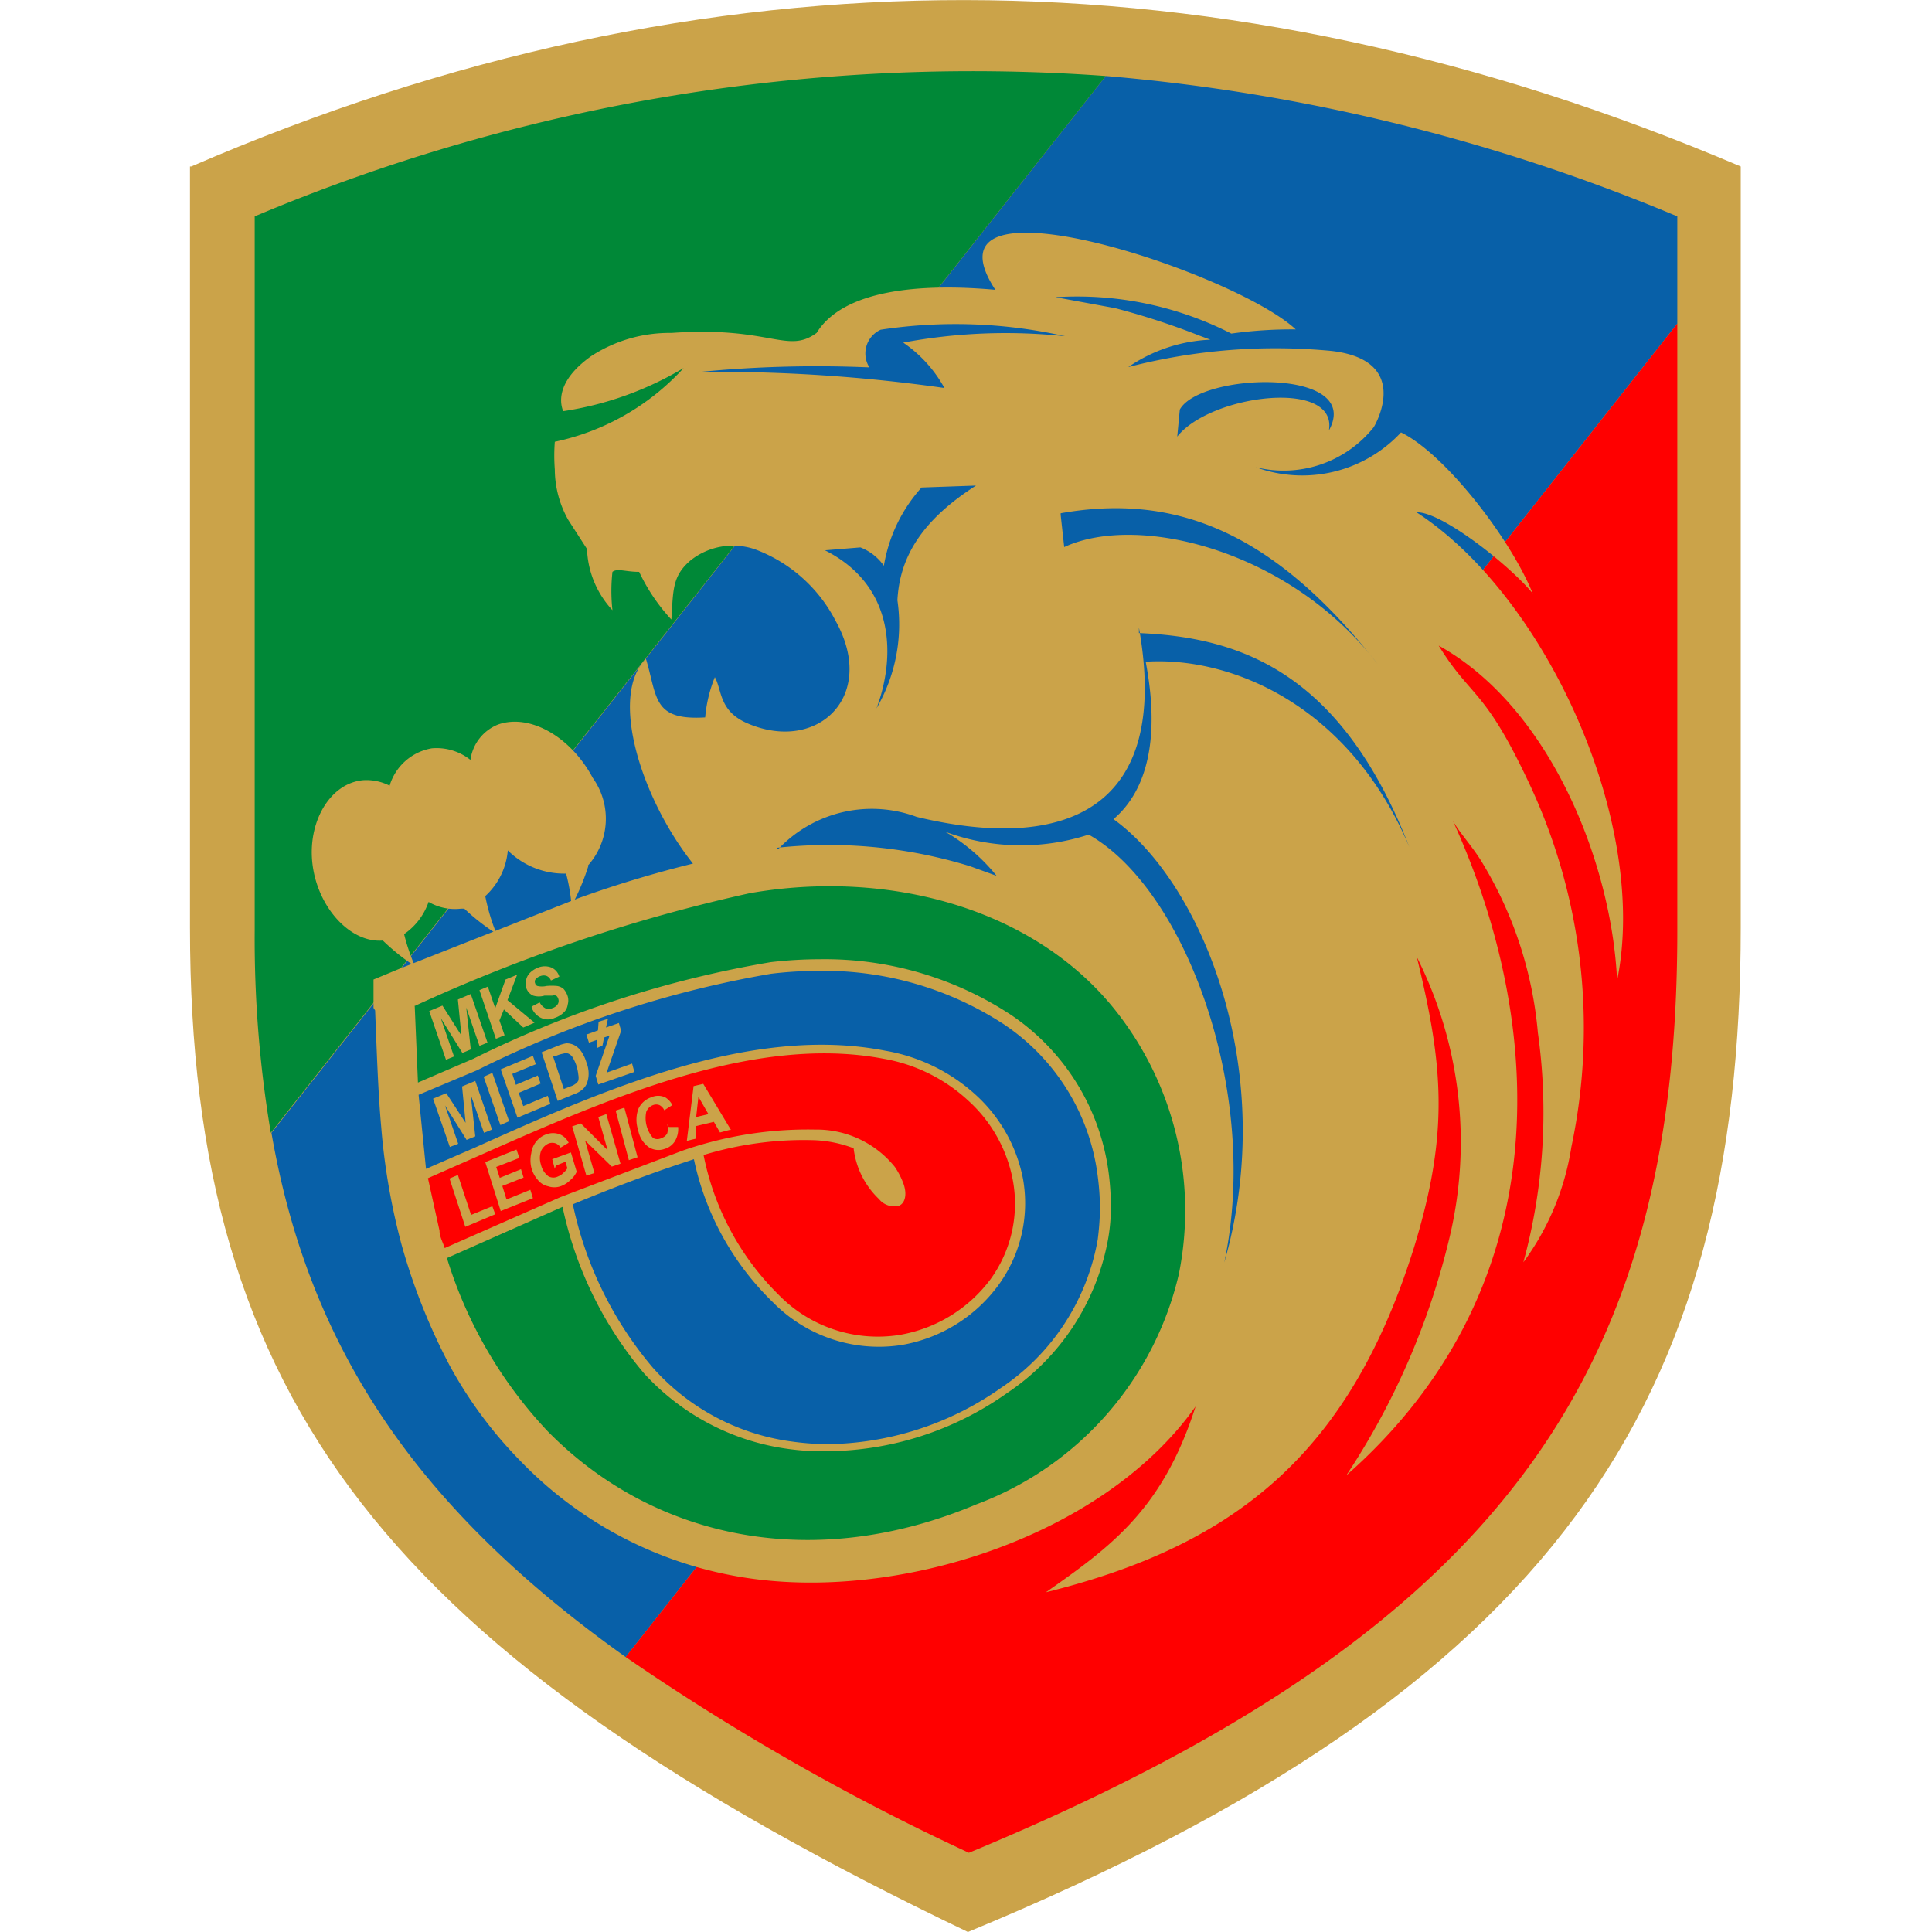
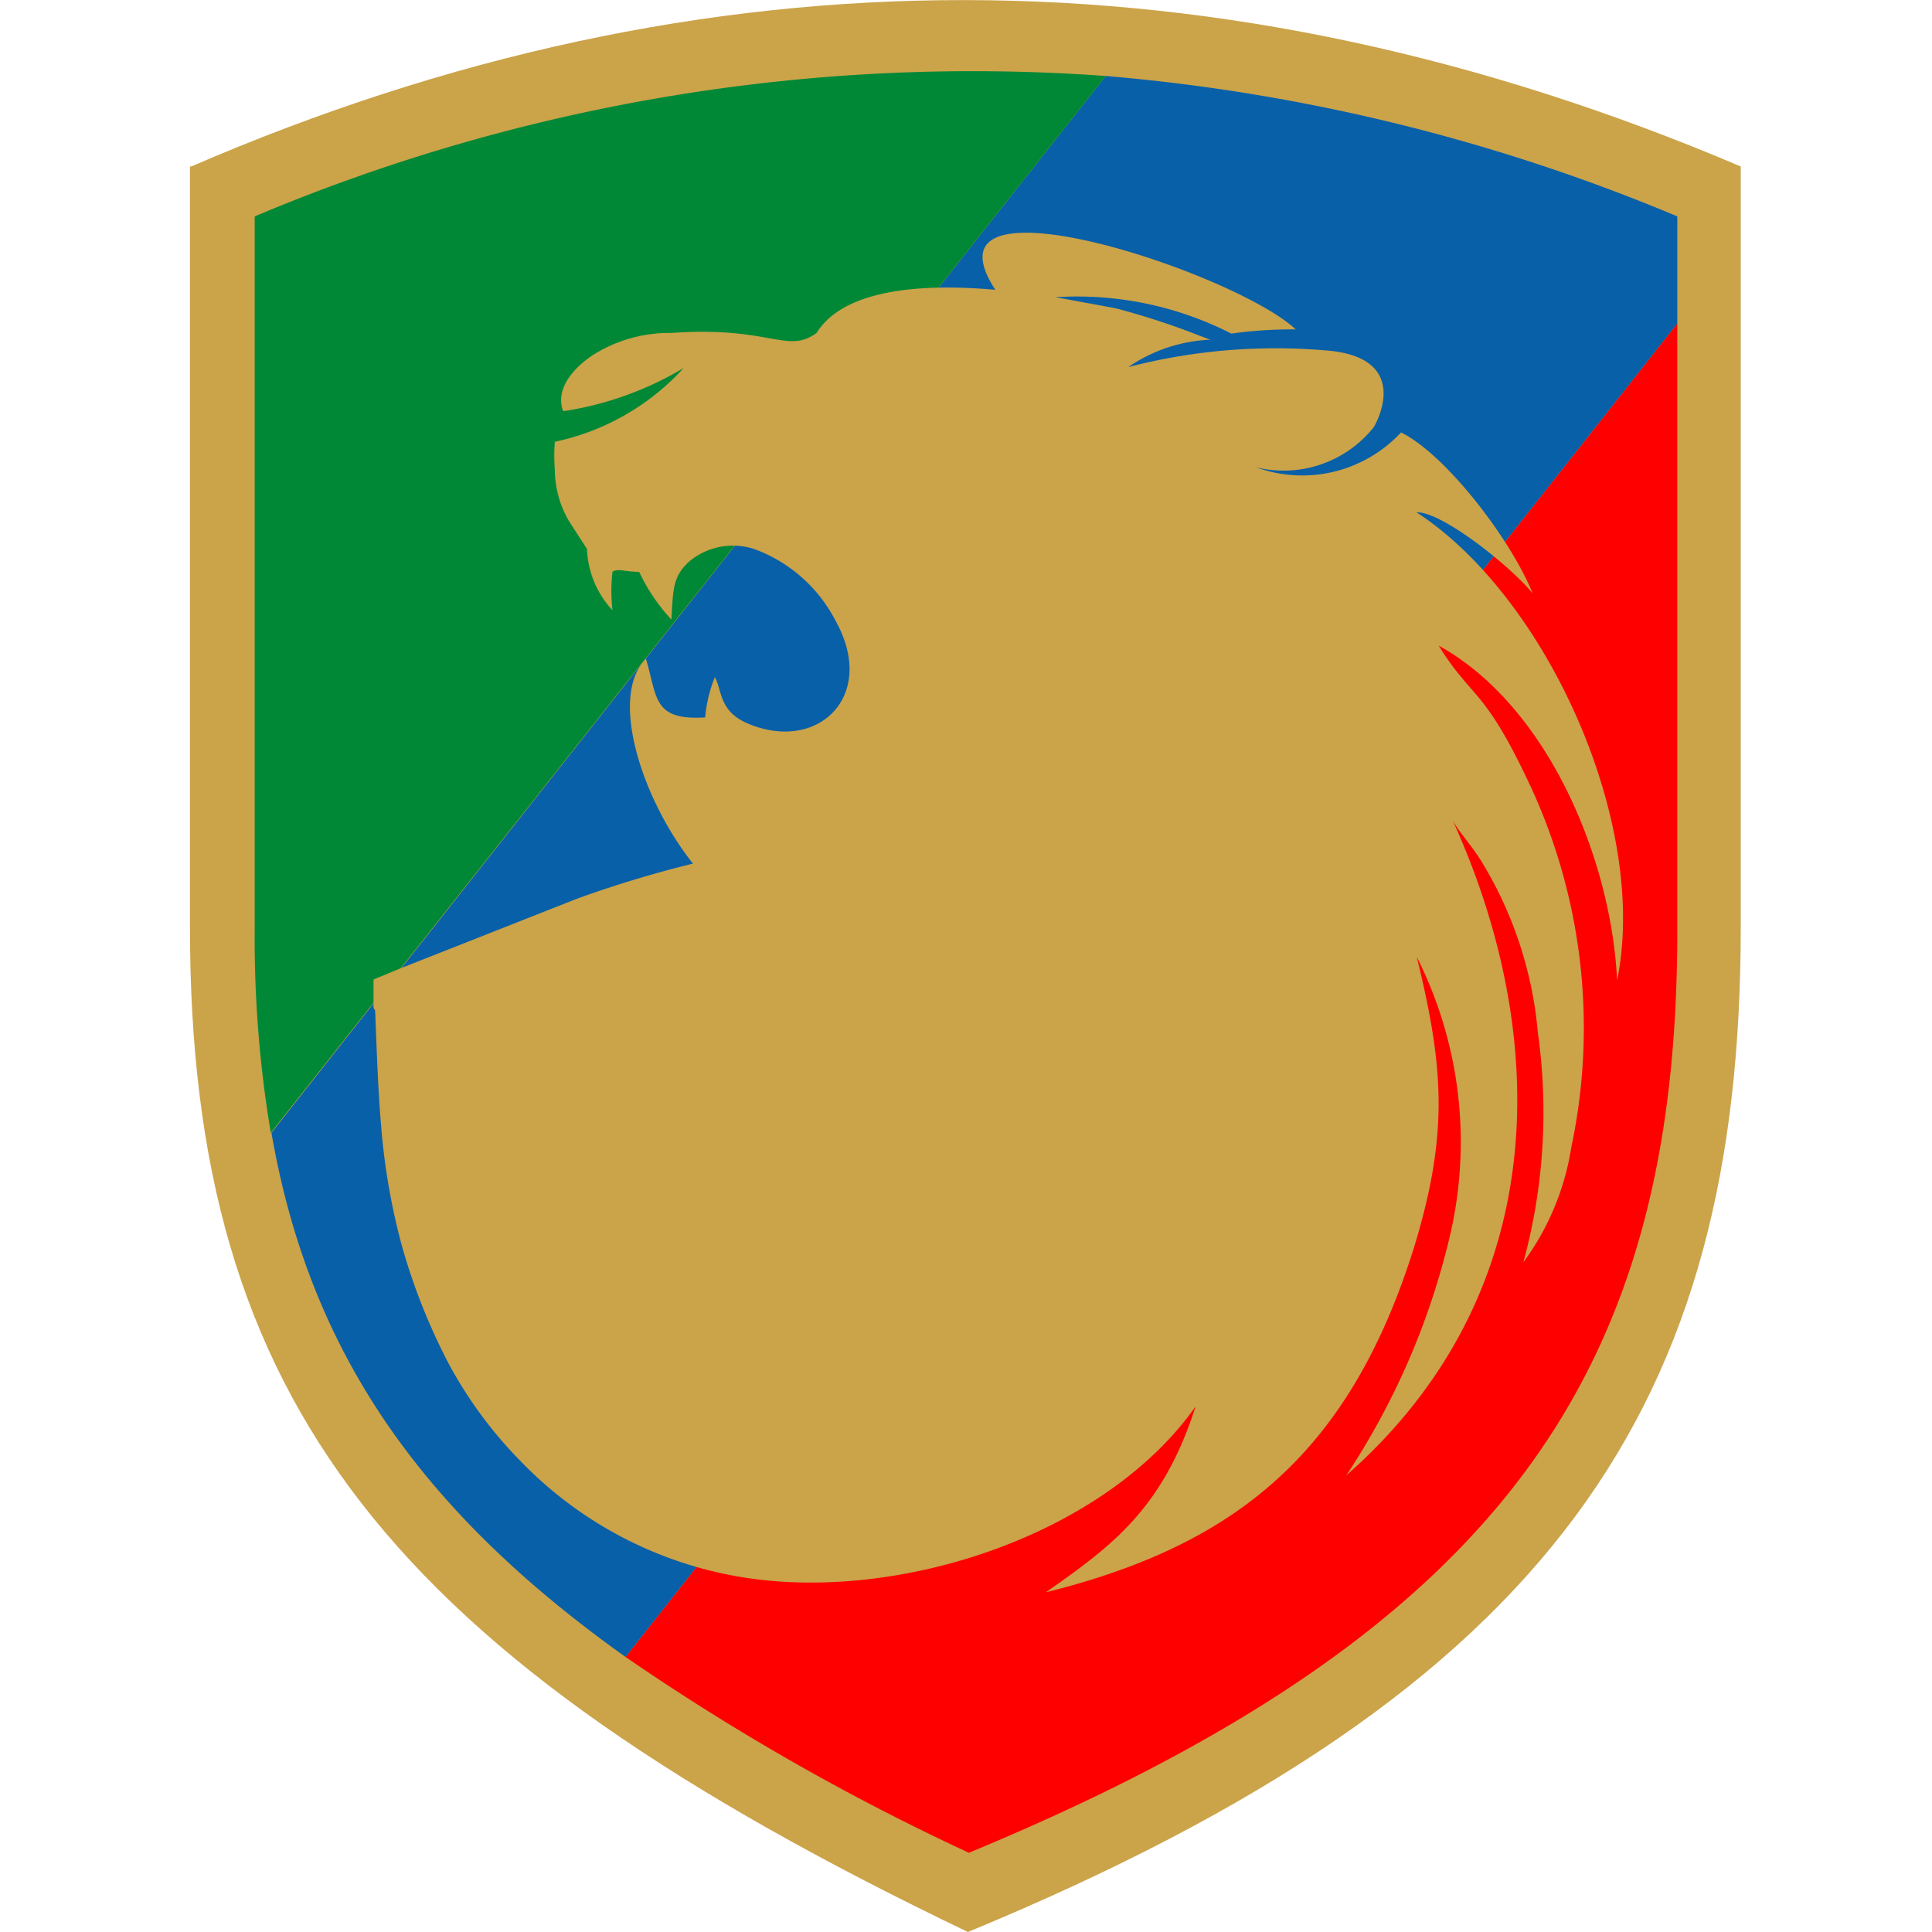
<svg xmlns="http://www.w3.org/2000/svg" width="60" height="60">
  <path d="M5.94,5.17c16-6.92,32-6.86,48.12,0V28.81c0,14.72-5.69,23.62-24,31.19-18-8.63-24.16-16.47-24.16-31.19V5.17Z" fill="#cba349" />
  <path d="M34.34,2.36A58.55,58.55,0,0,1,52.09,6.72v3.33L19.43,51.46c-6.49-4.62-9.84-9.6-11-16.28L34.34,2.36Z" fill="#0860a8" />
  <path d="M52.09,10.05V28.91c0,13.51-5.23,21.68-22,28.63a73.06,73.06,0,0,1-10.66-6.08L52.09,10.05Z" fill="red" />
  <path d="M7.91,6.72A57.36,57.36,0,0,1,34.34,2.36L8.41,35.18a36.3,36.3,0,0,1-.5-6.27V6.72Z" fill="#008837" />
  <path d="M11.6 31.3v-.88l.82-.34 5.5-2.17a35.51 35.51 0 0 1 3.6-1.09c-1.59-2-2.62-5.2-1.46-6.36.36 1.19.2 1.92 1.84 1.82a4.31 4.31 0 0 1 .3-1.25c.23.41.12 1.07 1.05 1.45 2.16.9 4-.87 2.7-3.2a4.64 4.64 0 0 0-2.5-2.22 2.12 2.12 0 0 0-2 .34c-.58.49-.54.93-.6 1.84a5.78 5.78 0 0 1-1-1.48c-.42 0-.68-.12-.83 0a5.41 5.41 0 0 0 0 1.19 2.94 2.94 0 0 1-.79-1.9l-.58-.9a3.22 3.22 0 0 1-.42-1.57 5.66 5.66 0 0 1 0-.86 7.51 7.51 0 0 0 4-2.29 10.25 10.25 0 0 1-3.74 1.34c-.14-.35-.13-1 .87-1.71a4.45 4.45 0 0 1 2.49-.72c3.08-.22 3.59.67 4.51 0C26.19 9 28.56 8.79 30.91 9c-2.48-3.81 7.42-.56 9.33 1.23a13.49 13.49 0 0 0-2 .13 10.53 10.53 0 0 0-5.46-1.13l1.85.34a22.88 22.88 0 0 1 2.61.85l.35.13a4.85 4.85 0 0 0-2.55.85 18.21 18.21 0 0 1 6.32-.5c2.46.29 1.39 2.23 1.3 2.37A3.58 3.58 0 0 1 39 14.51a4.19 4.19 0 0 0 4.51-1.08c1.34.65 3.37 3.24 4.09 5-.69-.85-2.83-2.55-3.61-2.52 4.05 2.63 7.23 9.68 6.23 14.54-.17-3.7-2.11-8.5-5.54-10.4 1 1.62 1.39 1.3 2.72 4.09a17.84 17.84 0 0 1 1.4 11.48 8.13 8.13 0 0 1-1.49 3.58 17.72 17.72 0 0 0 .45-7.13 12.25 12.25 0 0 0-1.71-5.25c-.3-.51-.72-.95-.93-1.33 3 6.6 3.17 14.63-3.31 20.33A23 23 0 0 0 45 38.5a12.77 12.77 0 0 0-1-8.78c.83 3.4 1 5.46-.08 9-2 6.41-5.55 9.27-11.44 10.73 2.09-1.46 3.64-2.62 4.65-5.77-2.87 4.06-9.33 6.11-14.15 5.29a12.31 12.31 0 0 1-6.81-3.59 13.3 13.3 0 0 1-2.22-3 19 19 0 0 1-1.48-3.73 20.39 20.39 0 0 1-.63-3.64c-.1-1.12-.14-2.39-.19-3.63z" fill="#cba349" />
-   <path d="M13.29 36.59l.36 1.63c0 .19.11.37.16.54l3.59-1.58 3.78-1.44a11.82 11.82 0 0 1 4.14-.66 3.12 3.12 0 0 1 2.47 1.16 2.36 2.36 0 0 1 .26.5c.13.34.06.62-.12.7a.6.6 0 0 1-.63-.2 2.59 2.59 0 0 1-.79-1.58 3.83 3.83 0 0 0-1.21-.25 10.67 10.67 0 0 0-3.45.46 8.39 8.39 0 0 0 2.33 4.34 4.3 4.3 0 0 0 3.74 1.25 4.46 4.46 0 0 0 2.84-1.73 4 4 0 0 0 .69-3.1 4.43 4.43 0 0 0-1.37-2.44 5.16 5.16 0 0 0-2.64-1.31c-4-.76-8.52 1.22-12.54 3l-1.61.71z" fill="red" />
-   <path d="M13 34l.23 2.3 1.54-.67c4-1.8 8.58-3.81 12.72-3A5.56 5.56 0 0 1 30.3 34a4.75 4.75 0 0 1 1.47 2.61 4.32 4.32 0 0 1-.77 3.31 4.7 4.7 0 0 1-3 1.85 4.61 4.61 0 0 1-4-1.33A8.68 8.68 0 0 1 21.55 36l-.27.09c-1.1.36-2.28.81-3.49 1.31a11.49 11.49 0 0 0 2.48 5.07 7 7 0 0 0 4.26 2.29 8.62 8.62 0 0 0 1.14.09 9.53 9.53 0 0 0 5.42-1.75 7 7 0 0 0 3-4.6 8.64 8.64 0 0 0 .07-.9 7.7 7.7 0 0 0-.06-1 6.67 6.67 0 0 0-2.94-4.8 10.23 10.23 0 0 0-5.7-1.65 12.75 12.75 0 0 0-1.51.09 32.8 32.8 0 0 0-9.14 3L13 34z" fill="#0860a8" />
-   <path d="M12.88 31.25l.1 2.37 1.72-.74a33.09 33.09 0 0 1 9.24-3 13.25 13.25 0 0 1 1.54-.09 10.52 10.52 0 0 1 5.89 1.71 7 7 0 0 1 3.07 5 8.47 8.47 0 0 1 .06 1 5.77 5.77 0 0 1-.08.94 7.31 7.31 0 0 1-3.14 4.82 9.79 9.79 0 0 1-5.61 1.81 7.62 7.62 0 0 1-1.18-.07A7.4 7.4 0 0 1 20 42.65a11.78 11.78 0 0 1-2.53-5.17l-3.59 1.59A13.66 13.66 0 0 0 17 44.44c3.29 3.36 8.26 4.41 13.32 2.28a10.08 10.08 0 0 0 6.29-7.15 10 10 0 0 0-2-8.23c-2.54-3.16-7.06-4.35-11.33-3.6a51.12 51.12 0 0 0-10.42 3.51z" fill="#008837" />
  <g fill="#cba349">
    <path d="M13.85 32.91l-.52-1.51.41-.17.59.93-.11-1.12.4-.17.52 1.51-.25.1-.41-1.19.14 1.3-.26.11-.67-1.08.41 1.19-.25.1h0zm1.55-.65l-.51-1.51.26-.11.23.67.32-.89.36-.15-.3.79.84.7-.35.15-.6-.56-.14.34.16.46-.27.11h0z" />
    <path d="M16.51 31.26l.25-.13a.43.43 0 0 0 .17.18.25.25 0 0 0 .22 0 .3.3 0 0 0 .18-.14.2.2 0 0 0 0-.17.16.16 0 0 0-.06-.08.21.21 0 0 0-.12 0h-.24a.61.61 0 0 1-.35 0 .39.39 0 0 1-.22-.25.49.49 0 0 1 0-.24.43.43 0 0 1 .12-.22.72.72 0 0 1 .25-.16.56.56 0 0 1 .42 0 .45.45 0 0 1 .24.28l-.26.12a.26.26 0 0 0-.13-.14.27.27 0 0 0-.19 0 .32.32 0 0 0-.17.12.14.14 0 0 0 0 .11.11.11 0 0 0 .07.08.62.62 0 0 0 .28 0 1.79 1.79 0 0 1 .33 0 .4.4 0 0 1 .2.09.63.63 0 0 1 .13.23.46.46 0 0 1 0 .26.39.39 0 0 1-.12.24.7.7 0 0 1-.28.17.5.5 0 0 1-.43 0 .58.58 0 0 1-.29-.32zm-2.06 6.84l-.49-1.5.26-.11.41 1.24.66-.27.09.25-.93.39h0zm1.1-.49l-.48-1.52.97-.39.09.26-.72.28.11.34.66-.27.08.26-.66.26.13.42.74-.3.08.26-1 .4h0z" />
    <path d="M17.23 36.3l-.08-.3.58-.21.18.6a.76.76 0 0 1-.2.26.8.8 0 0 1-.3.19.6.6 0 0 1-.39 0 .55.55 0 0 1-.32-.2.92.92 0 0 1-.2-.38 1 1 0 0 1 0-.45.7.7 0 0 1 .17-.38.69.69 0 0 1 .29-.2.59.59 0 0 1 .43 0 .52.52 0 0 1 .27.26l-.25.15a.31.31 0 0 0-.15-.13.33.33 0 0 0-.22 0 .47.47 0 0 0-.24.24.67.67 0 0 0 0 .42.63.63 0 0 0 .23.36.32.32 0 0 0 .31 0 .42.42 0 0 0 .16-.11.53.53 0 0 0 .12-.14l-.06-.2-.3.12zm.98.21l-.44-1.53.27-.09.83.83-.29-1.03.25-.09.44 1.54-.27.09-.83-.81.29 1.01-.25.08h0zm1.32-.48l-.41-1.54.27-.09.41 1.54-.27.09h0zM20.77 35h.29a.74.74 0 0 1-.1.44.56.56 0 0 1-.32.24.55.55 0 0 1-.5-.06.82.82 0 0 1-.32-.52 1 1 0 0 1 0-.65.67.67 0 0 1 .4-.37.52.52 0 0 1 .44 0 .58.58 0 0 1 .22.24l-.25.16a.34.34 0 0 0-.15-.16.27.27 0 0 0-.2 0 .36.36 0 0 0-.21.21.94.94 0 0 0 .21.81.27.27 0 0 0 .27 0 .3.3 0 0 0 .17-.14.51.51 0 0 0 0-.29z" />
    <path d="M22.66 35.09l-.3.08-.19-.33-.55.13v.39l-.29.07.21-1.7.3-.07.86 1.43zM22 34.6l-.31-.54-.07.63.38-.09zm-8.03 1.02l-.52-1.5.41-.17.6.92-.11-1.13.41-.17.52 1.51-.25.1-.41-1.18.14 1.29-.27.11-.67-1.07.41 1.19-.26.1h0zm1.57-.68l-.52-1.5.27-.12.52 1.5-.27.12h0zm.53-.23l-.52-1.5 1-.42.09.26-.73.3.11.34.68-.29.09.25-.68.29.14.41.76-.32.08.25-1.02.43h0zm.75-2.03l.5-.2a1.2 1.2 0 0 1 .27-.08.54.54 0 0 1 .25.06.63.63 0 0 1 .21.19 1.2 1.2 0 0 1 .16.34.94.94 0 0 1 .07.34.84.84 0 0 1-.06.33.53.53 0 0 1-.15.19.76.76 0 0 1-.24.13l-.51.21-.5-1.51zm.36.14l.33 1 .2-.08a.46.46 0 0 0 .16-.08.28.28 0 0 0 .09-.1.45.45 0 0 0 0-.18 1.49 1.49 0 0 0-.06-.29 1.29 1.29 0 0 0-.12-.26.33.33 0 0 0-.13-.11.24.24 0 0 0-.15 0 1 1 0 0 0-.23.07h-.12z" />
-     <path d="M18.58 33.68l-.08-.27.43-1.25-.17.06-.05.25-.18.08.02-.26-.26.09-.08-.25.36-.13.02-.27.29-.09-.06.27.4-.14.07.24-.45 1.3.79-.28.07.26-1.12.39h0zm-.31-6.78a7 7 0 0 1-.52 1.23 5.45 5.45 0 0 0-.17-1 2.48 2.48 0 0 1-1.81-.72 2.17 2.17 0 0 1-.7 1.42 6.25 6.25 0 0 0 .35 1.17 6.57 6.57 0 0 1-1-.78h-.11a1.62 1.62 0 0 1-1-.21 2 2 0 0 1-.76 1 6.05 6.05 0 0 0 .34 1 6.83 6.83 0 0 1-1-.8c-1 .08-2-1-2.18-2.33s.53-2.56 1.57-2.65a1.58 1.58 0 0 1 .82.17 1.66 1.66 0 0 1 1.31-1.16 1.69 1.69 0 0 1 1.2.36 1.38 1.38 0 0 1 .86-1.1c1-.35 2.27.4 2.94 1.66a2.18 2.18 0 0 1-.16 2.73z" />
  </g>
-   <path d="M33.07 10.44a15.52 15.52 0 0 0-5.72-.2.81.81 0 0 0-.35 1.17 37.59 37.59 0 0 0-5.26.14 50.18 50.18 0 0 1 7.59.5 4.1 4.1 0 0 0-1.28-1.41 17.3 17.3 0 0 1 5-.2zM26.72 17a1.6 1.6 0 0 1 .73.57 4.8 4.8 0 0 1 1.17-2.43l1.69-.06c-1.75 1.12-2.37 2.28-2.44 3.56a5.18 5.18 0 0 1-.65 3.36c.56-1.48.66-3.77-1.6-4.91zm6.22-1.06c3.55-.63 6.62.57 9.84 4.68-2.69-3.52-7.42-4.7-9.73-3.63l-.11-1zm3.7-3.22c.64-1.16 5.71-1.31 4.63.65.28-1.62-3.68-1.12-4.71.19l.08-.84zM24.12 26.33a14.91 14.91 0 0 1 6 .57l.83.3a5.84 5.84 0 0 0-1.46-1.29l-.14-.08a6.8 6.8 0 0 0 4.46.09c3 1.69 5.34 8 4.21 13.29 1.71-5.93-.68-11.78-3.44-13.77 1.08-.92 1.44-2.59 1-4.89 2.66-.17 6.33 1.35 8.19 5.76-2.13-5.48-5.3-6.52-8.4-6.65v-.17c1 5.61-2.24 7-6.9 5.88a4 4 0 0 0-4.3 1z" fill="#0860a8" />
</svg>